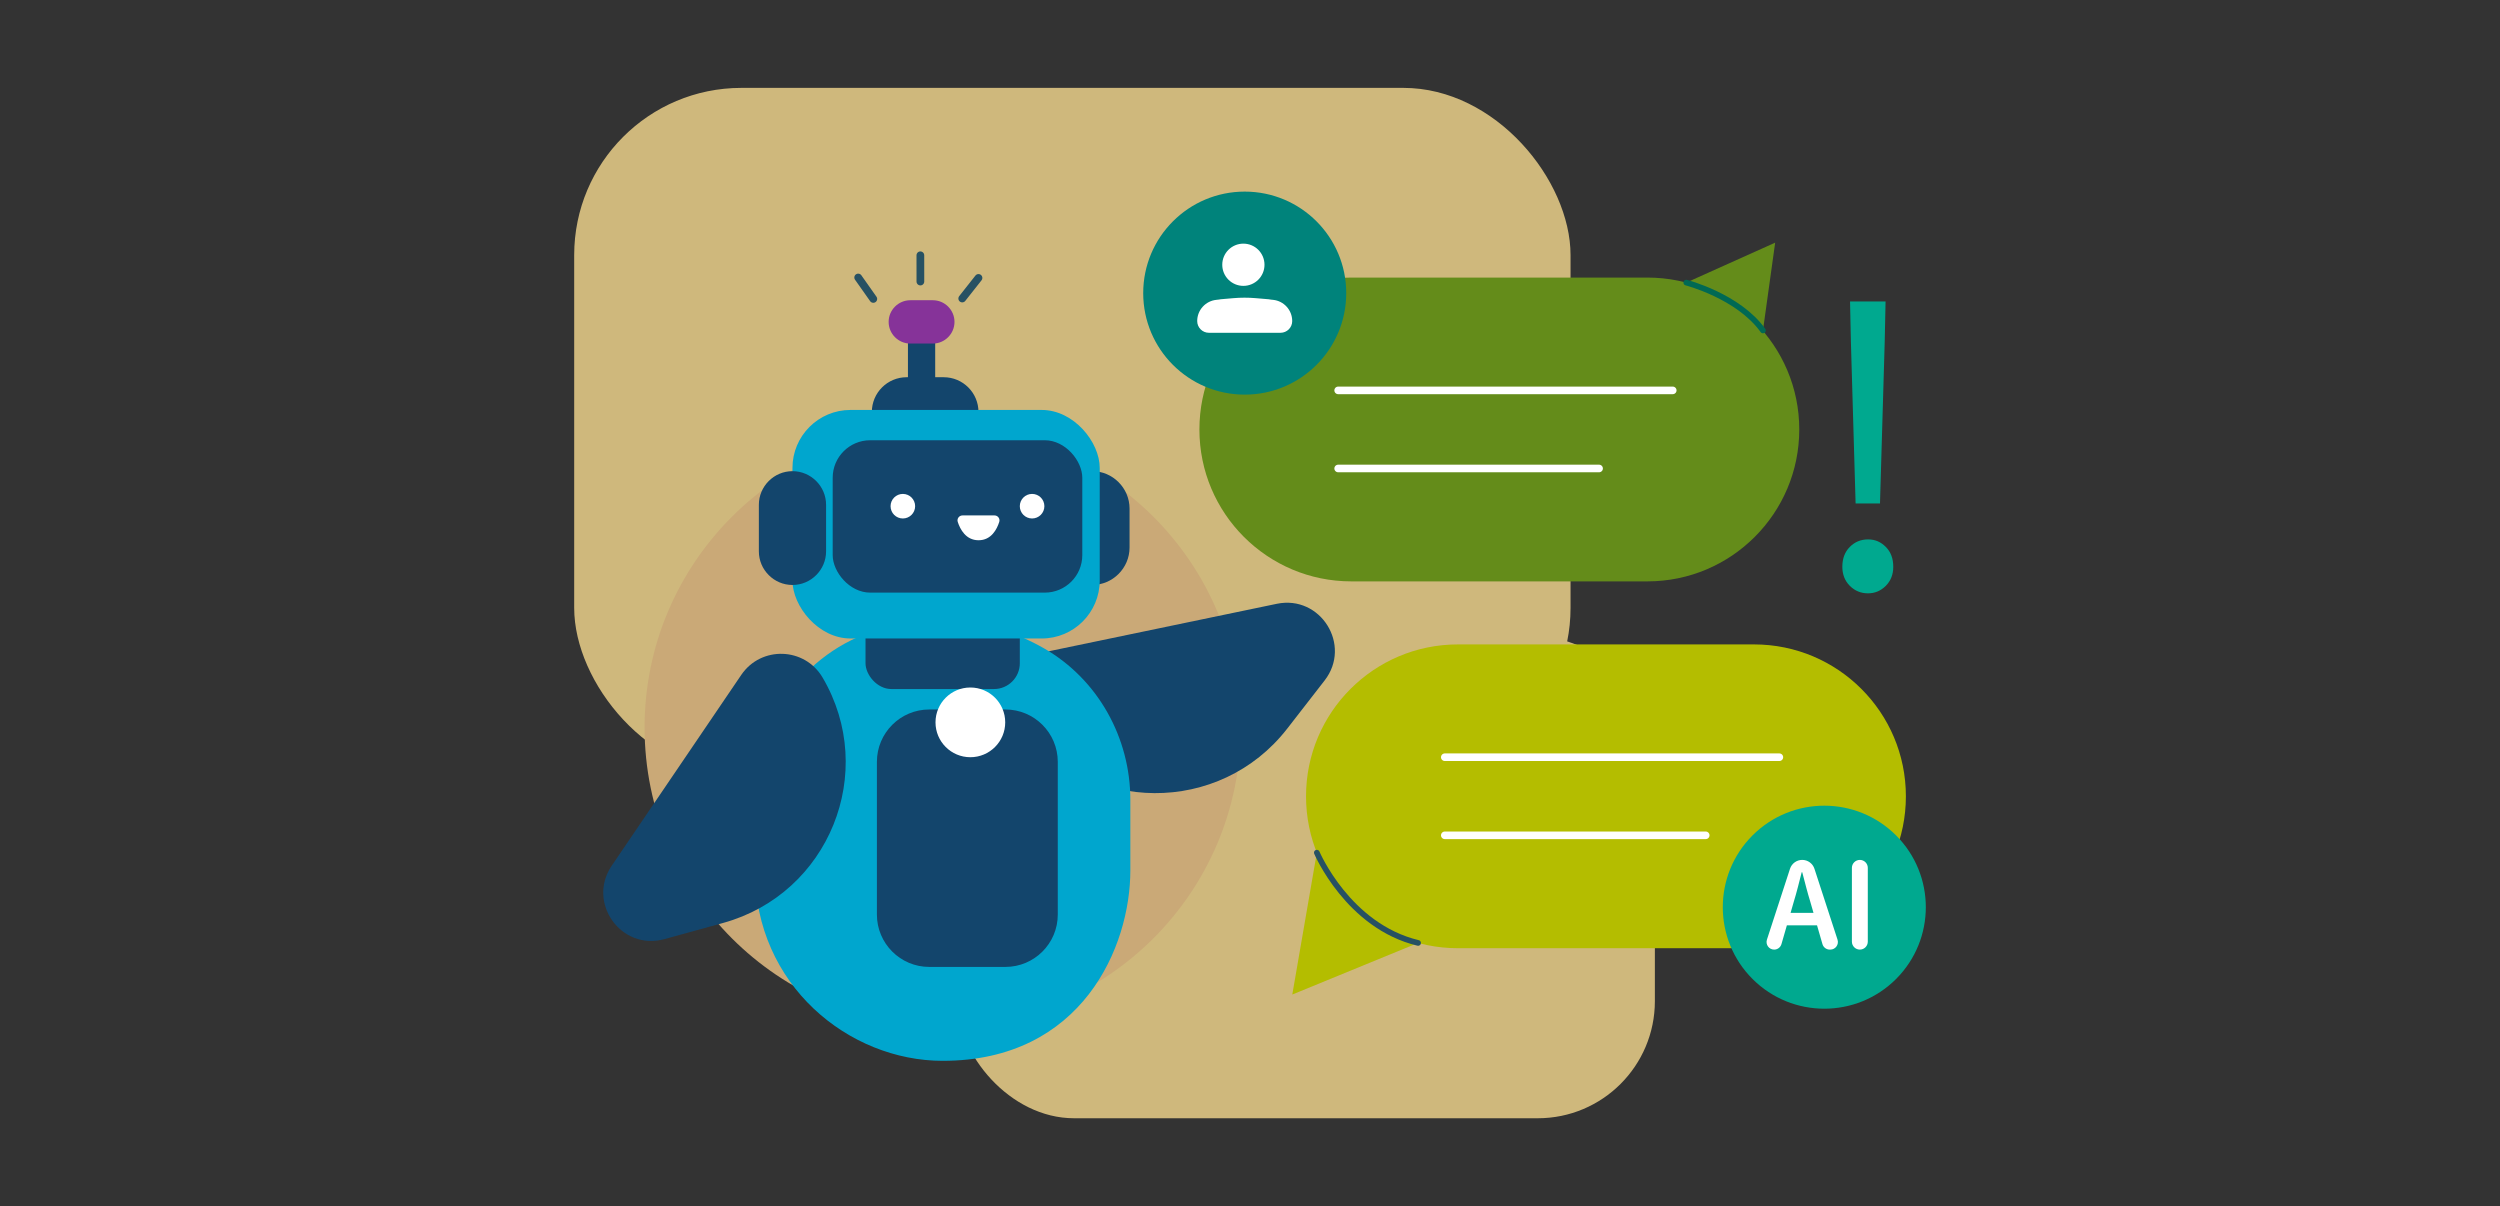
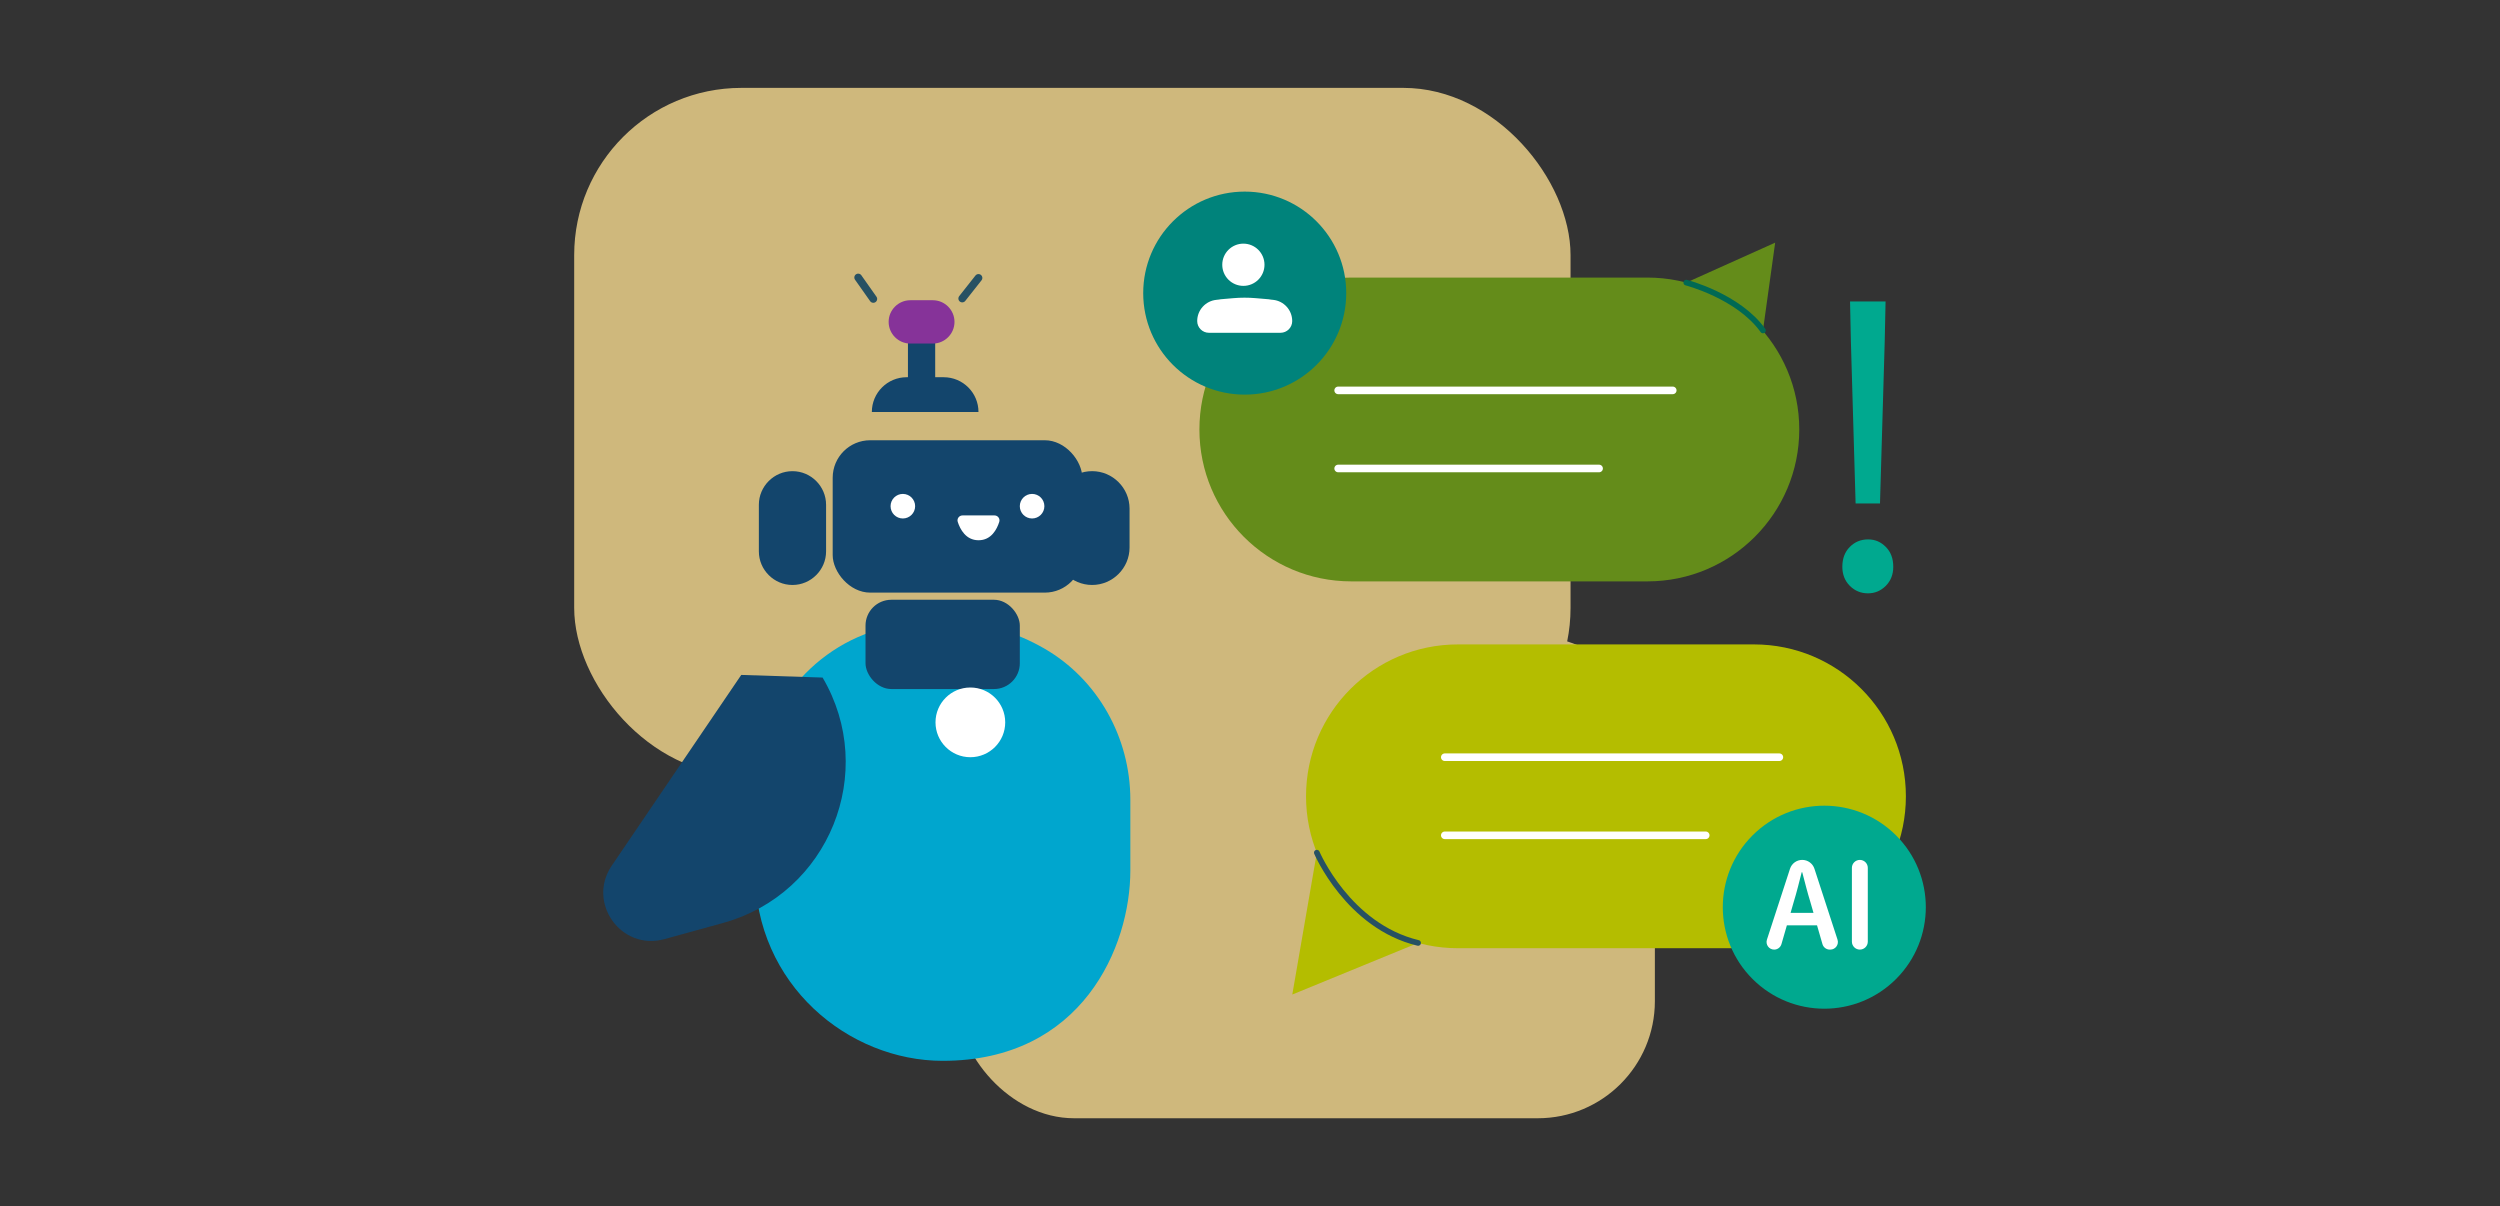
<svg xmlns="http://www.w3.org/2000/svg" id="Layer_1" viewBox="0 0 2280 1100">
  <rect x="0" y="0" width="2280" height="1100" fill="#333333" stroke="none" />
  <defs>
    <style>.cls-1{fill:#13456c;}.cls-2{fill:#b4bd00;}.cls-3{fill:#00837b;}.cls-4,.cls-5{stroke:#275163;}.cls-4,.cls-5,.cls-6,.cls-7{fill:none;stroke-linecap:round;stroke-linejoin:round;}.cls-4,.cls-7{stroke-width:5.18px;}.cls-5{stroke-width:7.05px;}.cls-8{fill:#648c1a;}.cls-9{fill:#caa977;}.cls-10{fill:#00a98f;}.cls-11{fill:#863399;}.cls-12{fill:#fff;}.cls-6{stroke:#fff;stroke-width:6.93px;}.cls-13{fill:#00a6ce;}.cls-7{stroke:#006954;}.cls-14{fill:#cfb87c;}</style>
  </defs>
  <rect class="cls-14" x="523.66" y="80.15" width="908.68" height="626.75" rx="152.51" ry="152.51" />
  <rect class="cls-14" x="872.77" y="580.85" width="636.48" height="439" rx="106.83" ry="106.83" />
-   <path class="cls-9" d="M1131.56,663.53c0,150.14-121.71,271.85-271.85,271.85-150.14,0-271.85-121.71-271.85-271.85,0-150.14,121.71-271.85,271.85-271.85,150.14,0,271.85,121.71,271.85,271.84Z" />
-   <path class="cls-1" d="M958.56,593.52l205.86-42.85c39.98-8.32,68.68,37.66,43.63,69.92l-34.1,43.92c-61.38,79.06-181.07,78.31-241.46-1.5h0c-19.45-25.71-5.49-62.92,26.07-69.49Z" />
  <path class="cls-1" d="M996,533.49h0c18.78,0,34.15-15.37,34.15-34.15v-35.5c0-18.78-15.37-34.15-34.15-34.15h0c-18.78,0-34.15,15.37-34.15,34.15v35.5c0,18.78,15.37,34.15,34.15,34.15Z" />
  <path class="cls-1" d="M852.9,300.39v47.08c0,6.84-5.59,12.43-12.43,12.43h0c-6.84,0-12.43-5.59-12.43-12.43v-47.08c0-6.84,5.59-12.43,12.43-12.43h0c6.84,0,12.43,5.59,12.43,12.43Z" />
  <path class="cls-11" d="M870.5,293.57h0c0,10.87-8.89,19.76-19.76,19.76h-20.54c-10.87,0-19.76-8.89-19.76-19.76h0c0-10.87,8.89-19.76,19.76-19.76h20.54c10.87,0,19.76,8.89,19.76,19.76Z" />
  <path class="cls-1" d="M892.38,375.76h-97.26c0-17.53,14.21-31.73,31.73-31.73h33.79c17.53,0,31.73,14.21,31.73,31.73h0Z" />
  <line class="cls-5" x1="782.66" y1="253.08" x2="796.45" y2="272.63" />
  <line class="cls-5" x1="892.38" y1="253.47" x2="877.56" y2="272.25" />
-   <line class="cls-5" x1="839.37" y1="232.82" x2="839.39" y2="256.78" />
  <path class="cls-8" d="M1502.39,530.22h-269.99c-76.51,0-138.54-62.03-138.54-138.54h0c0-76.51,62.03-138.54,138.54-138.54h269.99c76.51,0,138.54,62.03,138.54,138.54h0c0,76.51-62.03,138.54-138.54,138.54Z" />
  <line class="cls-6" x1="1220.4" y1="356.03" x2="1525.54" y2="356.03" />
  <line class="cls-6" x1="1220.4" y1="427.25" x2="1458.37" y2="427.25" />
  <polygon class="cls-8" points="1596.68 381.44 1618.95 221.3 1492.63 278.07 1596.68 381.44" />
  <path class="cls-2" d="M1599.63,864.78h-269.99c-76.51,0-138.54-62.03-138.54-138.54h0c0-76.51,62.03-138.54,138.54-138.54h269.99c76.51,0,138.54,62.03,138.54,138.54h0c0,76.51-62.03,138.54-138.54,138.54Z" />
  <line class="cls-6" x1="1317.65" y1="690.58" x2="1622.78" y2="690.58" />
  <line class="cls-6" x1="1317.65" y1="761.81" x2="1555.61" y2="761.81" />
  <polygon class="cls-2" points="1206.13 747.71 1178.57 907.02 1306.69 854.46 1206.13 747.71" />
  <path class="cls-13" d="M1030.87,793.86v-64.38c0-56.78-29.57-109.81-78.47-138.04-24.98-14.42-56.3-24.92-94.49-24.84-18.56.04-35.26,2.19-50.25,5.86-70.38,17.2-119.1,81.98-119.1,154.94v66.47c0,104.52,85.63,173.61,171.18,173.61,127.32,0,171.14-104.23,171.14-173.61Z" />
  <rect class="cls-1" x="789.35" y="546.98" width="140.73" height="81.43" rx="23.56" ry="23.56" />
-   <rect class="cls-13" x="722.73" y="373.87" width="280.22" height="208.43" rx="52.91" ry="52.91" />
  <rect class="cls-1" x="759.41" y="401.51" width="227.64" height="138.96" rx="34.2" ry="34.2" />
  <path class="cls-12" d="M834.6,461.65c0,6.18-5.01,11.2-11.2,11.2s-11.2-5.01-11.2-11.2,5.01-11.2,11.2-11.2,11.2,5.01,11.2,11.2Z" />
  <path class="cls-12" d="M952.47,461.65c0,6.18-5.01,11.2-11.2,11.2s-11.2-5.01-11.2-11.2,5.01-11.2,11.2-11.2,11.2,5.01,11.2,11.2Z" />
  <path class="cls-12" d="M877.79,470.07h29.19c3.06,0,5.27,2.95,4.35,5.87-2.12,6.71-7.24,16.77-18.87,16.77s-16.82-10.03-19-16.74c-.95-2.92,1.27-5.9,4.34-5.9Z" />
  <path class="cls-1" d="M722.73,533.5h0c16.86,0,30.65-13.79,30.65-30.65v-42.49c0-16.86-13.79-30.65-30.65-30.65h0c-16.86,0-30.65,13.79-30.65,30.65v42.49c0,16.86,13.79,30.65,30.65,30.65Z" />
-   <path class="cls-1" d="M676.02,615.53l-118.11,173.97c-22.94,33.79,8.63,77.85,48,67l53.61-14.78c96.49-26.6,141.44-137.53,90.68-223.79h0c-16.35-27.79-56.07-29.07-74.18-2.4Z" />
-   <path class="cls-1" d="M847.47,647.05h69.49c26.34,0,47.73,21.39,47.73,47.73v139.32c0,26.34-21.39,47.73-47.73,47.73h-69.49c-26.34,0-47.73-21.39-47.73-47.73v-139.32c0-26.34,21.39-47.73,47.73-47.73Z" />
+   <path class="cls-1" d="M676.02,615.53l-118.11,173.97c-22.94,33.79,8.63,77.85,48,67l53.61-14.78c96.49-26.6,141.44-137.53,90.68-223.79h0Z" />
  <circle class="cls-3" cx="1135.19" cy="267.32" r="92.58" />
  <circle class="cls-10" cx="1663.77" cy="827.36" r="92.58" transform="translate(-97.73 1418.79) rotate(-45)" />
  <path class="cls-12" d="M1153.22,241.46c0,10.64-8.63,19.26-19.26,19.26-10.64,0-19.26-8.62-19.26-19.26,0-10.64,8.63-19.26,19.26-19.26,10.64,0,19.26,8.62,19.26,19.26Z" />
  <path class="cls-12" d="M1161.05,273.46c-1.32-.13-2.64-.24-3.94-.53l-12.16-1.03c-6.67-.56-13.38-.56-20.06.02l-11.63,1c-1.29.28-2.62.39-3.94.53-9.81,1-17.47,9.28-17.47,19.36h0c0,5.91,4.79,10.69,10.69,10.69h65.27c5.91,0,10.69-4.79,10.69-10.69h0c0-10.07-7.66-18.36-17.47-19.36Z" />
  <path class="cls-10" d="M1703.63,541.12c-6.5,0-12.04-2.29-16.58-6.82-4.56-4.55-6.84-10.36-6.84-17.39,0-7.54,2.28-13.6,6.84-18.15,4.54-4.55,10.08-6.82,16.58-6.82s11.65,2.27,16.2,6.82,6.83,10.61,6.83,18.15c0,7.03-2.28,12.83-6.83,17.39-4.55,4.53-9.95,6.82-16.2,6.82ZM1688.02,311.59l-.78-36.68h32.4l-.78,36.68-4.3,147.54h-22.25l-4.29-147.54Z" />
  <circle class="cls-12" cx="884.97" cy="658.79" r="31.79" />
  <path class="cls-12" d="M1657.15,843.9h-27.52l-4.94,17.13c-.86,2.97-3.57,5.01-6.66,5.01h0c-4.71,0-8.05-4.6-6.59-9.08l21.05-64.64c1.57-4.82,6.07-8.09,11.14-8.09h0c5.07,0,9.57,3.26,11.14,8.09l21.05,64.64c1.46,4.48-1.88,9.08-6.59,9.08h-.5c-3.09,0-5.8-2.04-6.66-5.01l-4.94-17.13ZM1653.9,832.51l-2.88-10c-1.33-4.34-2.61-8.8-3.81-13.39-1.21-4.58-2.4-9.13-3.57-13.63h-.5c-1.17,4.59-2.34,9.15-3.51,13.7-1.17,4.55-2.42,8.98-3.75,13.32l-2.87,10h20.89Z" />
  <path class="cls-12" d="M1696.18,784.23h0c4.01,0,7.25,3.25,7.25,7.25v67.3c0,4.01-3.25,7.25-7.25,7.25h0c-4.01,0-7.25-3.25-7.25-7.25v-67.3c0-4.01,3.25-7.25,7.25-7.25Z" />
  <path class="cls-4" d="M1200.95,777.63s28.39,66.96,92.35,82.33" />
  <path class="cls-7" d="M1537.88,257.74s47.47,12.26,69.93,43.63" />
</svg>